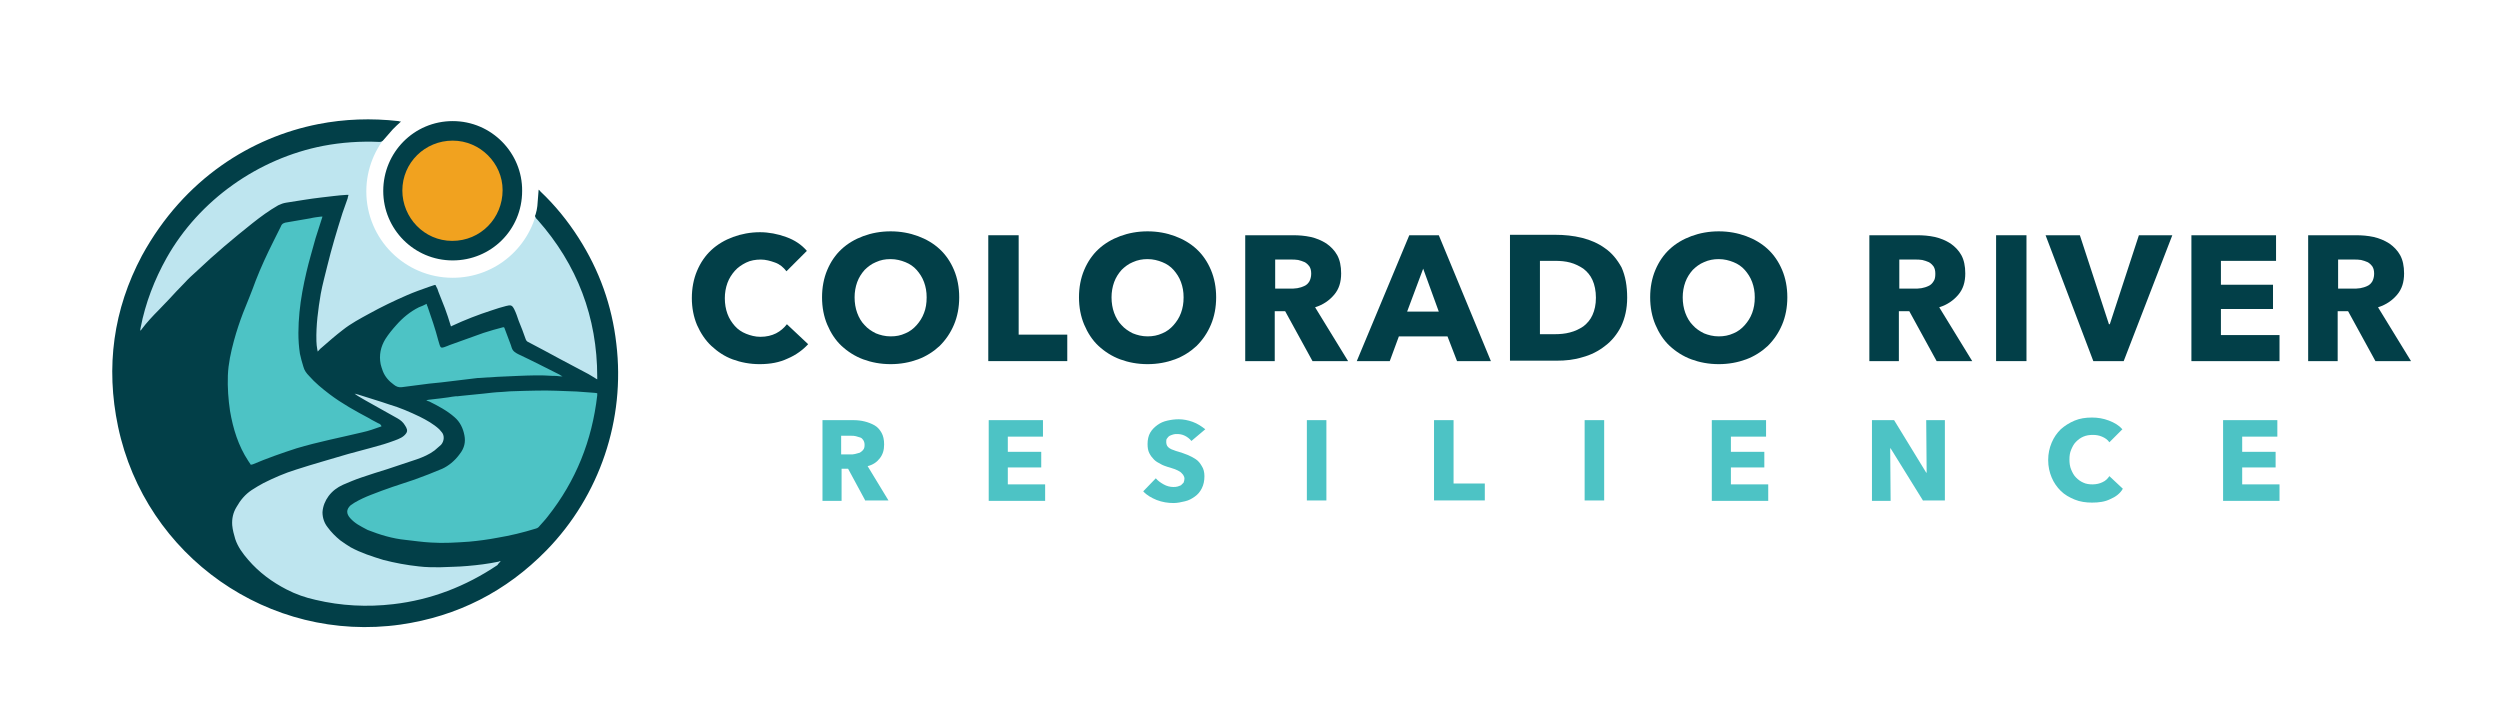
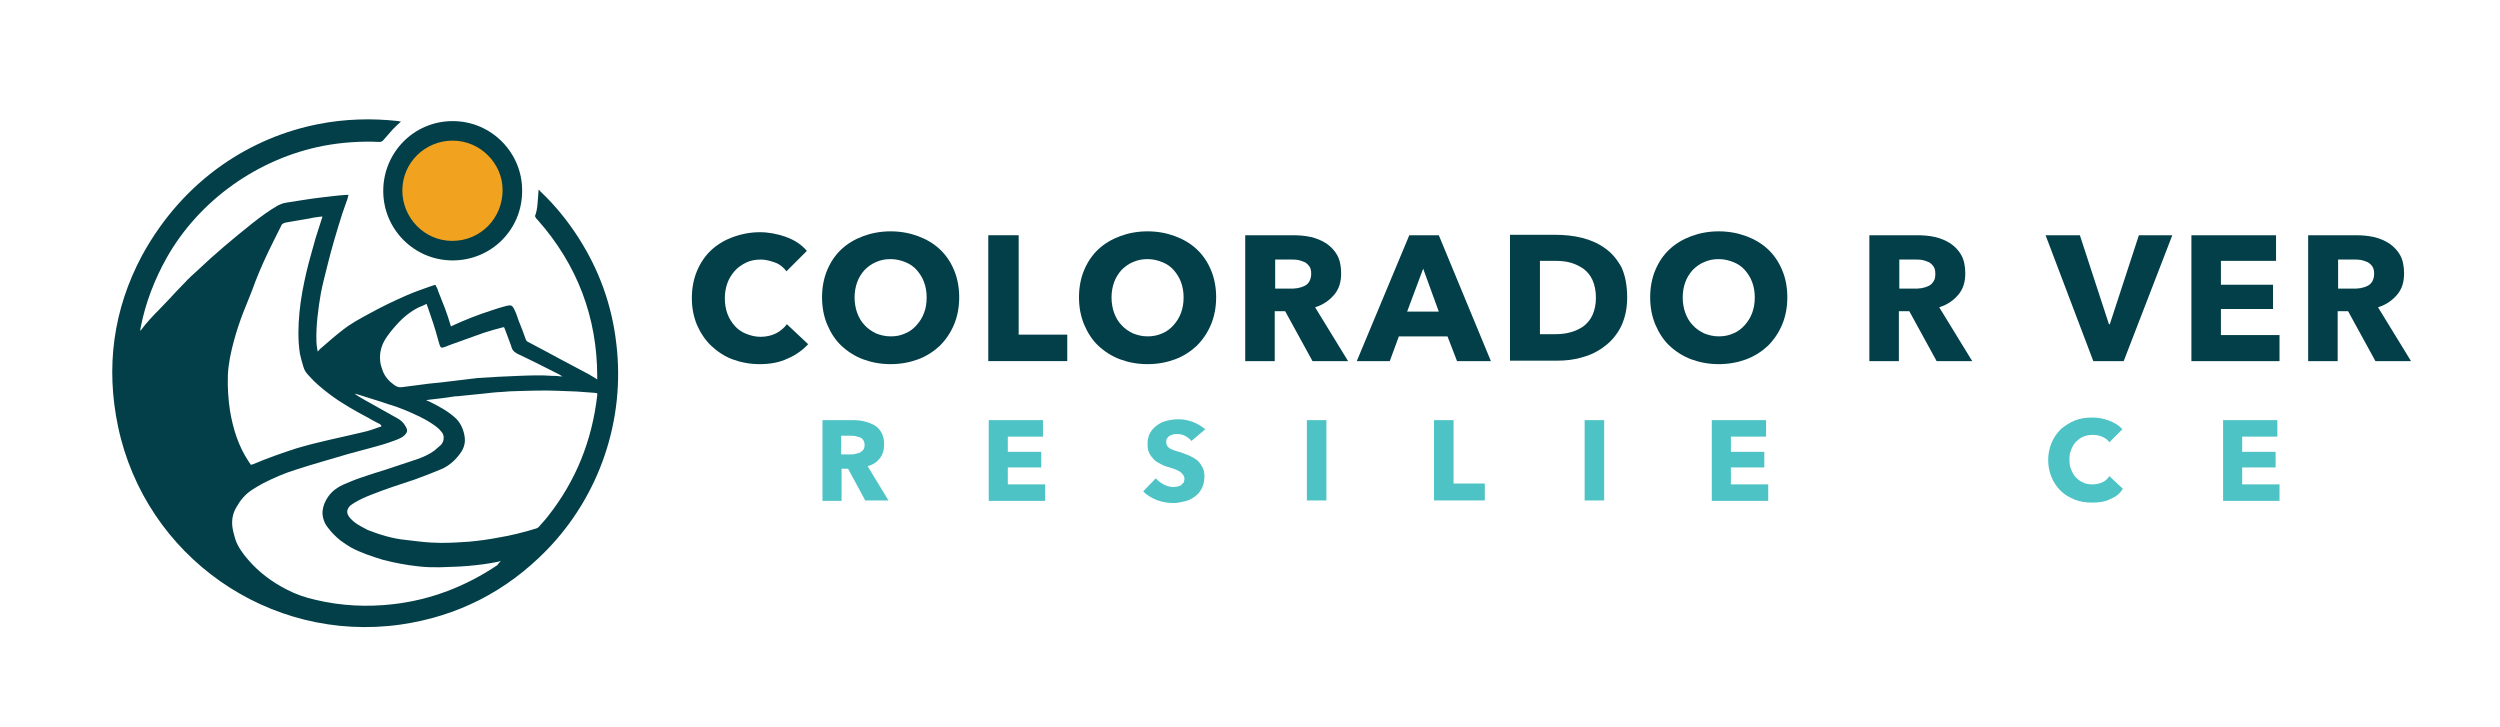
<svg xmlns="http://www.w3.org/2000/svg" version="1.1" id="Layer_1" x="0px" y="0px" viewBox="0 0 576 167.4" style="enable-background:new 0 0 576 167.4;" xml:space="preserve">
  <style type="text/css">
	.st0{fill:#023F48;}
	.st1{fill:#BEE5EF;}
	.st2{fill:#4DC3C5;}
	.st3{fill:#F1A21F;}
</style>
  <path class="st0" d="M181.5,82.6c-1.9,0.9-4,1.3-6.5,1.3c-2.2,0-4.3-0.4-6.2-1.1c-1.9-0.7-3.5-1.8-4.9-3.1c-1.4-1.3-2.5-3-3.3-4.8  c-0.8-1.9-1.2-4-1.2-6.2c0-2.3,0.4-4.4,1.2-6.3c0.8-1.9,1.9-3.5,3.3-4.8c1.4-1.3,3.1-2.3,5-3c1.9-0.7,4-1.1,6.2-1.1  c2,0,4.1,0.4,6,1.1c2,0.7,3.6,1.8,4.8,3.2l-4.7,4.7c-0.7-0.9-1.5-1.6-2.6-2c-1.1-0.4-2.2-0.7-3.3-0.7c-1.2,0-2.4,0.2-3.4,0.7  s-1.9,1.1-2.6,1.9c-0.7,0.8-1.3,1.7-1.7,2.8c-0.4,1.1-0.6,2.3-0.6,3.5c0,1.3,0.2,2.5,0.6,3.6c0.4,1.1,1,2,1.7,2.8  c0.7,0.8,1.6,1.4,2.6,1.8c1,0.4,2.1,0.7,3.3,0.7c1.4,0,2.6-0.3,3.6-0.8c1-0.5,1.9-1.3,2.5-2.1l4.9,4.6  C185,80.6,183.4,81.8,181.5,82.6z" />
  <path class="st0" d="M221,68.5c0,2.3-0.4,4.4-1.2,6.3c-0.8,1.9-1.9,3.5-3.3,4.9c-1.4,1.3-3.1,2.4-5,3.1c-1.9,0.7-4,1.1-6.3,1.1  c-2.3,0-4.4-0.4-6.3-1.1c-1.9-0.7-3.6-1.8-5-3.1c-1.4-1.3-2.5-3-3.3-4.9c-0.8-1.9-1.2-4-1.2-6.3c0-2.3,0.4-4.4,1.2-6.3  c0.8-1.9,1.9-3.5,3.3-4.8c1.4-1.3,3.1-2.3,5-3c1.9-0.7,4-1.1,6.3-1.1c2.3,0,4.4,0.4,6.3,1.1c1.9,0.7,3.6,1.7,5,3  c1.4,1.3,2.5,2.9,3.3,4.8C220.6,64.1,221,66.2,221,68.5z M213.5,68.5c0-1.3-0.2-2.4-0.6-3.5c-0.4-1.1-1-2-1.7-2.8  c-0.7-0.8-1.6-1.4-2.6-1.8c-1-0.4-2.1-0.7-3.4-0.7s-2.3,0.2-3.4,0.7c-1,0.4-1.9,1.1-2.6,1.8c-0.7,0.8-1.3,1.7-1.7,2.8  c-0.4,1.1-0.6,2.3-0.6,3.5c0,1.3,0.2,2.5,0.6,3.6s1,2.1,1.7,2.8c0.7,0.8,1.6,1.4,2.6,1.9c1,0.4,2.1,0.7,3.4,0.7s2.3-0.2,3.4-0.7  c1-0.4,1.9-1.1,2.6-1.9c0.7-0.8,1.3-1.7,1.7-2.8C213.3,71.1,213.5,69.9,213.5,68.5z" />
  <path class="st0" d="M227.7,83.2v-29h7v22.9h11.2v6.1H227.7z" />
  <path class="st0" d="M280.2,68.5c0,2.3-0.4,4.4-1.2,6.3c-0.8,1.9-1.9,3.5-3.3,4.9c-1.4,1.3-3.1,2.4-5,3.1c-1.9,0.7-4,1.1-6.3,1.1  c-2.3,0-4.4-0.4-6.3-1.1c-1.9-0.7-3.6-1.8-5-3.1c-1.4-1.3-2.5-3-3.3-4.9c-0.8-1.9-1.2-4-1.2-6.3c0-2.3,0.4-4.4,1.2-6.3  c0.8-1.9,1.9-3.5,3.3-4.8c1.4-1.3,3.1-2.3,5-3c1.9-0.7,4-1.1,6.3-1.1c2.3,0,4.4,0.4,6.3,1.1c1.9,0.7,3.6,1.7,5,3  c1.4,1.3,2.5,2.9,3.3,4.8C279.8,64.1,280.2,66.2,280.2,68.5z M272.7,68.5c0-1.3-0.2-2.4-0.6-3.5s-1-2-1.7-2.8  c-0.7-0.8-1.6-1.4-2.6-1.8c-1-0.4-2.1-0.7-3.4-0.7c-1.2,0-2.3,0.2-3.4,0.7c-1,0.4-1.9,1.1-2.6,1.8c-0.7,0.8-1.3,1.7-1.7,2.8  c-0.4,1.1-0.6,2.3-0.6,3.5c0,1.3,0.2,2.5,0.6,3.6s1,2.1,1.7,2.8c0.7,0.8,1.6,1.4,2.6,1.9c1,0.4,2.1,0.7,3.4,0.7  c1.2,0,2.3-0.2,3.4-0.7c1-0.4,1.9-1.1,2.6-1.9c0.7-0.8,1.3-1.7,1.7-2.8S272.7,69.9,272.7,68.5z" />
  <path class="st0" d="M302.4,83.2l-6.3-11.5h-2.4v11.5h-6.8v-29h11c1.4,0,2.7,0.1,4.1,0.4c1.3,0.3,2.5,0.8,3.6,1.5  c1,0.7,1.9,1.6,2.5,2.7c0.6,1.1,0.9,2.5,0.9,4.2c0,2-0.5,3.6-1.6,4.9c-1.1,1.3-2.5,2.3-4.4,2.9l7.6,12.4H302.4z M302.1,63.1  c0-0.7-0.1-1.2-0.4-1.7c-0.3-0.4-0.7-0.8-1.1-1c-0.5-0.2-1-0.4-1.5-0.5c-0.6-0.1-1.1-0.1-1.6-0.1h-3.7v6.7h3.3c0.6,0,1.2,0,1.8-0.1  c0.6-0.1,1.2-0.3,1.6-0.5c0.5-0.2,0.9-0.6,1.2-1.1C301.9,64.4,302.1,63.8,302.1,63.1z" />
  <path class="st0" d="M335.7,83.2l-2.2-5.7h-11.2l-2.1,5.7h-7.6l12.1-29h6.8l12,29H335.7z M327.9,61.9l-3.7,9.9h7.3L327.9,61.9z" />
  <path class="st0" d="M374.9,68.6c0,2.5-0.5,4.7-1.4,6.6c-0.9,1.8-2.2,3.4-3.7,4.5c-1.5,1.2-3.3,2.1-5.2,2.6  c-1.9,0.6-3.9,0.8-5.9,0.8h-10.8v-29h10.5c2,0,4.1,0.2,6.1,0.7c2,0.5,3.8,1.3,5.3,2.4c1.6,1.1,2.8,2.6,3.8,4.4  C374.5,63.6,374.9,65.9,374.9,68.6z M367.7,68.6c0-1.6-0.3-3-0.8-4.1c-0.5-1.1-1.2-1.9-2.1-2.6c-0.9-0.6-1.9-1.1-3-1.4  c-1.1-0.3-2.3-0.4-3.5-0.4h-3.5v16.9h3.3c1.3,0,2.5-0.1,3.6-0.4c1.2-0.3,2.2-0.8,3.1-1.4c0.9-0.7,1.6-1.5,2.1-2.6  C367.4,71.5,367.7,70.2,367.7,68.6z" />
  <path class="st0" d="M411.8,68.5c0,2.3-0.4,4.4-1.2,6.3c-0.8,1.9-1.9,3.5-3.3,4.9c-1.4,1.3-3.1,2.4-5,3.1c-1.9,0.7-4,1.1-6.3,1.1  c-2.3,0-4.4-0.4-6.3-1.1c-1.9-0.7-3.6-1.8-5-3.1c-1.4-1.3-2.5-3-3.3-4.9c-0.8-1.9-1.2-4-1.2-6.3c0-2.3,0.4-4.4,1.2-6.3  c0.8-1.9,1.9-3.5,3.3-4.8c1.4-1.3,3.1-2.3,5-3c1.9-0.7,4-1.1,6.3-1.1c2.3,0,4.4,0.4,6.3,1.1c1.9,0.7,3.6,1.7,5,3  c1.4,1.3,2.5,2.9,3.3,4.8C411.4,64.1,411.8,66.2,411.8,68.5z M404.3,68.5c0-1.3-0.2-2.4-0.6-3.5s-1-2-1.7-2.8  c-0.7-0.8-1.6-1.4-2.6-1.8c-1-0.4-2.1-0.7-3.4-0.7c-1.2,0-2.3,0.2-3.4,0.7c-1,0.4-1.9,1.1-2.6,1.8c-0.7,0.8-1.3,1.7-1.7,2.8  c-0.4,1.1-0.6,2.3-0.6,3.5c0,1.3,0.2,2.5,0.6,3.6s1,2.1,1.7,2.8c0.7,0.8,1.6,1.4,2.6,1.9c1,0.4,2.1,0.7,3.4,0.7  c1.2,0,2.3-0.2,3.4-0.7c1-0.4,1.9-1.1,2.6-1.9c0.7-0.8,1.3-1.7,1.7-2.8S404.3,69.9,404.3,68.5z" />
  <path class="st0" d="M446.2,83.2l-6.3-11.5h-2.4v11.5h-6.8v-29h11c1.4,0,2.7,0.1,4.1,0.4c1.3,0.3,2.5,0.8,3.6,1.5  c1,0.7,1.9,1.6,2.5,2.7c0.6,1.1,0.9,2.5,0.9,4.2c0,2-0.5,3.6-1.6,4.9c-1.1,1.3-2.5,2.3-4.4,2.9l7.6,12.4H446.2z M445.9,63.1  c0-0.7-0.1-1.2-0.4-1.7c-0.3-0.4-0.7-0.8-1.1-1c-0.5-0.2-1-0.4-1.5-0.5c-0.6-0.1-1.1-0.1-1.6-0.1h-3.7v6.7h3.3c0.6,0,1.2,0,1.8-0.1  c0.6-0.1,1.2-0.3,1.6-0.5c0.5-0.2,0.9-0.6,1.2-1.1C445.8,64.4,445.9,63.8,445.9,63.1z" />
-   <path class="st0" d="M459.9,83.2v-29h7v29H459.9z" />
  <path class="st0" d="M489.3,83.2h-7l-11-29h7.9l6.7,20.5h0.2l6.7-20.5h7.7L489.3,83.2z" />
  <path class="st0" d="M504.9,83.2v-29h19.5v5.9h-12.7v5.5h12v5.6h-12v6h13.5v6H504.9z" />
  <path class="st0" d="M547.3,83.2L541,71.7h-2.4v11.5h-6.8v-29h11c1.4,0,2.7,0.1,4.1,0.4c1.3,0.3,2.5,0.8,3.6,1.5  c1,0.7,1.9,1.6,2.5,2.7c0.6,1.1,0.9,2.5,0.9,4.2c0,2-0.5,3.6-1.6,4.9c-1.1,1.3-2.5,2.3-4.4,2.9l7.6,12.4H547.3z M547,63.1  c0-0.7-0.1-1.2-0.4-1.7c-0.3-0.4-0.7-0.8-1.1-1c-0.5-0.2-1-0.4-1.5-0.5c-0.6-0.1-1.1-0.1-1.6-0.1h-3.7v6.7h3.3c0.6,0,1.2,0,1.8-0.1  c0.6-0.1,1.2-0.3,1.6-0.5c0.5-0.2,0.9-0.6,1.2-1.1C546.8,64.4,547,63.8,547,63.1z" />
  <g>
    <g>
-       <path class="st1" d="M124,47.1c-1.5,9.6-9.7,16.9-19.7,16.9c-11,0-19.9-8.9-19.9-19.9c0-5.2,2-9.9,5.2-13.5    c-1.8-0.2-3.6-0.3-5.5-0.3c-30.8,0-55.7,25-55.7,55.7s25,55.7,55.7,55.7s55.7-25,55.7-55.7C139.9,70.9,133.9,57.2,124,47.1z" />
-     </g>
+       </g>
  </g>
-   <path class="st2" d="M58,109.4c3-1.5,6.2-2.7,9.4-3.7c1.8-0.6,3.6-1.1,5.4-1.6c2.1-0.5,4.1-0.8,6.2-1.2c3.9-0.8,7.9-1.7,11.2-3.9  c-0.1-0.5-0.3-1-0.5-1.6c-0.4-1-0.9-1.9-1.5-2.7c-1.4-0.4-2.7-1-3.9-1.6c-0.8-0.1-1.6-0.3-2.2-0.8c-0.2-0.1-0.2-0.3-0.2-0.5  c-0.7-0.4-1.3-0.7-1.9-1.1c-0.4-0.2-0.1-0.9,0.3-0.8c1.7,0.2,3.4,0.3,5,0.7c1.2-0.2,2.4-0.2,3.6-0.1c2.5,0.2,4.9,1.1,7.1,2.2  c2,1.1,3.8,2.5,5.6,3.8c1.5,1.1,3.5,2.5,3.6,4.5c0.1,1.9-1.7,3.4-3.1,4.3c-0.8,0.6-1.7,1.1-2.5,1.5c-0.7,0.4-1.3,0.8-2,1.1  c-1.2,0.5-2.4,0.9-3.6,1.3c-3.4,1.1-6.8,2.2-10.1,3.7c-1.4,0.7-2.9,1.4-4.1,2.4c-0.5,0.4-0.9,0.8-1.2,1.3c-0.2,0.3-0.3,0.4-0.4,0.7  c-0.1,0.3-0.2,0.7-0.3,0.9c-0.1,0.6-0.1,1.1,0,1.7c0,0,0,0.1,0,0.1c0,0.1,0.1,0.1,0.1,0.2c0.1,0.1,0.1,0.2,0.2,0.4  c0.1,0.1,0.1,0.2,0.2,0.3c0.1,0.1,0.2,0.2,0.3,0.3c0.8,0.9,1.9,1.5,3,2c2.6,1.1,5.3,1.6,8.1,2c1.4,0.2,2.8,0.4,4.3,0.5  c2.9,0.3,5.9,0.4,8.8,0.4c2.9,0.1,5.9,0.1,8.8,0.4c2.9,0.2,5.8,0.5,8.8,0.8c0.5,0.1,1,0.1,1.4,0.2l13.8-20.2l4.9-18c0,0-5-0.1-5.6,0  c-0.6-0.6-14.7-9.6-14.7-9.6l-2.6-6.4l-15.4,3.5L99.5,68L88,71.7L76.6,87.6l-4.4-4.2l-0.9-12.2l5.4-22.9H65.8L41.9,72.9L30.2,89.2  l16.5,31.3c0.7-1.9,1.8-3.7,3.2-5.2C52.1,112.7,55,110.9,58,109.4z" />
  <circle class="st3" cx="104.3" cy="44.5" r="13.7" />
  <g>
    <path class="st0" d="M92.4,28c-0.7,0.6-1.3,1.2-1.9,1.8c-0.7,0.8-1.4,1.6-2.1,2.4c-0.3,0.4-0.6,0.5-1,0.5   c-4.3-0.2-8.7,0.1-12.9,0.9c-15,2.9-28.6,12.5-36.1,25.8c-2.8,5-4.9,10.4-6,16.1c0,0.2-0.1,0.4-0.1,0.7c0.2-0.2,0.3-0.2,0.3-0.3   c1.2-1.6,2.6-3.1,4-4.5c0.8-0.8,1.5-1.6,2.3-2.4c1.2-1.3,2.4-2.6,3.6-3.8c0.9-1,1.9-1.9,2.9-2.8c4.1-3.9,8.4-7.5,12.8-11   c1.9-1.5,3.8-2.9,5.9-4.1c0.6-0.3,1.2-0.5,1.8-0.6c2.7-0.4,5.4-0.9,8.1-1.2c1.9-0.2,3.9-0.5,5.8-0.6c0.2,0,0.2,0,0.5,0   c-0.1,0.3-0.2,0.7-0.2,0.8c-0.4,1.2-0.8,2.2-1.2,3.4c-1.3,4.1-2.5,8.1-3.5,12.2c-0.5,2.1-1.1,4.2-1.5,6.4c-0.6,3.6-1.1,7.2-1,10.9   c0,0.6,0.1,1.3,0.2,1.9c0,0.1,0.1,0.3,0.1,0.5c0.3-0.3,0.6-0.7,0.9-0.9c1.6-1.4,3.2-2.8,4.9-4.1c1.9-1.5,4-2.6,6-3.7   c2.9-1.6,5.8-3,8.8-4.3c1.6-0.7,3.3-1.3,5-1.9c0.3-0.1,0.9-0.3,1.2-0.4c0.4-0.1,0.3-0.1,0.5,0.3c0.2,0.3,0.4,0.8,0.5,1.2   c0.5,1.3,1,2.5,1.5,3.8c0.5,1.3,0.9,2.6,1.3,3.9c0,0.1,0.1,0.2,0.1,0.3c0.1,0,0.2-0.1,0.2-0.1c3-1.4,6.1-2.6,9.2-3.6   c1.1-0.4,2.2-0.7,3.3-1c1.1-0.3,1.4-0.2,1.9,0.8c0.4,0.8,0.7,1.7,1,2.6c0.6,1.4,1.1,2.8,1.6,4.2c0.1,0.3,0.3,0.6,0.6,0.7   c2.5,1.3,4.9,2.6,7.3,3.9c2.2,1.2,4.4,2.3,6.6,3.5c0.5,0.3,1,0.6,1.5,0.9c0.1,0.1,0.3,0.2,0.5,0.3c0-0.3,0-0.4,0-0.6   c0-13.7-4.6-25.8-13.7-36.1c-0.3-0.3,0,0-0.3-0.3c-0.4-0.6-0.4-0.6-0.2-1c0.2-0.6,0.3-1.2,0.4-1.9c0.1-1.2,0.2-2.5,0.3-3.8   c0.1,0.1,0.3,0.2,0.4,0.4c3.4,3.2,6.3,6.8,8.8,10.7c4.8,7.5,7.7,15.6,8.7,24.4c2.1,17.4-3.8,35-16.1,47.6   c-9.3,9.5-20.5,15.2-33.6,17.1c-30.3,4.3-58.8-15.7-65.1-45.6c-2.9-13.8-1.1-27,5.5-39.4C42.5,41,58.1,31.6,73.3,28.6   c6.1-1.2,12.3-1.4,18.5-0.7C92,28,92.2,28,92.4,28z M98.8,92.1c-0.4,0.1-0.6,0.1-0.6,0.1c0.1,0.1,0.6,0.3,0.7,0.3   c2,1,4.1,2.1,5.8,3.6c1.3,1.1,2,2.6,2.3,4.2c0.3,1.5,0,2.9-1,4.2c-0.1,0.1-0.2,0.3-0.3,0.4c-1,1.3-2.3,2.4-3.8,3.1   c-2.1,0.9-4.2,1.7-6.4,2.5c-3.4,1.1-6.7,2.2-10,3.5c-1.3,0.5-2.6,1.1-3.8,1.8c-0.3,0.2-0.6,0.4-0.9,0.6c-1.1,1-1,2-0.1,3   c1.1,1.2,2.1,1.7,4,2.7c2.8,1.1,5.7,2,8.8,2.3c1.9,0.2,3.8,0.5,5.8,0.6c2.9,0.2,5.9,0,8.8-0.2c2.2-0.2,4.4-0.5,6.5-0.9   c3-0.5,5.9-1.2,8.8-2.1c0.4-0.1,0.7-0.3,0.9-0.6c0.6-0.7,1.3-1.4,1.9-2.2c6.5-8.2,10.2-17.5,11.4-27.9c0-0.2,0-0.3,0-0.5   c0,0-0.5-0.1-0.7-0.1c-1.4-0.1-2.7-0.2-4.1-0.3c-3.2-0.1-6.1-0.3-9.5-0.2c-1.8,0-3,0.1-3.9,0.1c-1.1,0-2.7,0.1-3.7,0.2   c-2.1,0.1-2.4,0.2-4.4,0.4c-1.7,0.2-3.3,0.3-5,0.5c-2.4,0.3,0.2-0.1-2.1,0.2C104,91.5,99,92.1,98.8,92.1z M115.3,129.4   c0,0,0-0.1,0-0.1c-0.1,0-0.3,0-0.4,0.1c-2.4,0.5-4.8,0.8-7.2,1c-2.1,0.2-4.3,0.2-6.4,0.3c-1.6,0-3.2,0-4.8-0.2   c-2.8-0.3-5.5-0.8-8.2-1.5c-2.6-0.8-5.1-1.6-7.5-2.9c-0.8-0.5-1.6-1-2.4-1.6c-1.1-0.9-2.1-1.9-2.9-3c-0.8-1-1.2-2.2-1.2-3.5   c0.1-1.4,0.6-2.6,1.4-3.7c0.9-1.2,2-2,3.3-2.6c1.4-0.6,2.8-1.2,4.3-1.7c2-0.7,4-1.3,5.9-1.9c2.3-0.8,4.6-1.5,6.9-2.3   c1.4-0.5,2.8-1.1,4-2c0.5-0.4,1-0.9,1.5-1.3c0.8-0.9,0.8-2.2,0.2-2.9c-0.2-0.2-0.4-0.5-0.6-0.7c-1.3-1.2-2.9-2.1-4.5-2.9   c-2.3-1.1-4.6-2.1-7-2.8c-0.6-0.2-1.2-0.4-1.8-0.6c-1.8-0.6-3.6-1.1-5.4-1.7c-0.1,0-0.3-0.1-0.8-0.2c0.2,0.2,0.6,0.4,0.7,0.5   c0.6,0.3,1.1,0.7,1.7,1c2.5,1.4,5,2.8,7.5,4.2c0.7,0.4,1.3,0.9,1.7,1.6c0.4,0.6,0.7,1.2,0.3,1.8c-0.6,0.9-1.6,1.3-2.7,1.7   c-1.9,0.7-2.9,1-5.5,1.7c-3.1,0.8-3.6,1-5.2,1.4c-4,1.2-8,2.3-12,3.6c-2.6,0.8-5.1,1.9-7.5,3.1c-0.9,0.5-1.8,1-2.7,1.6   c-1.5,1-2.6,2.3-3.5,3.9c-0.8,1.3-1.1,2.7-1,4.2c0.1,1.1,0.4,2.2,0.7,3.2c0.6,1.8,1.7,3.3,3,4.8c2.5,2.9,5.5,5.1,8.8,6.8   c2.1,1.1,4.4,1.9,6.7,2.4c5.9,1.4,11.9,1.7,17.9,1c8.7-1,16.7-4.1,24-9C115,129.6,115.2,129.5,115.3,129.4z M74.3,49.9   c-0.3,0-0.3,0-0.3,0c-0.8,0.1-1.7,0.2-2.5,0.4c-1.9,0.3-3.9,0.7-5.8,1c-0.3,0.1-0.6,0.2-0.8,0.5c-0.1,0.2-0.2,0.3-0.2,0.4   c-0.6,1.1-1.1,2.3-1.7,3.4c-1.5,3-2.9,6-4.1,9.1c-0.9,2.5-1.9,4.9-2.9,7.4c-0.8,2.1-1.5,4.2-2.1,6.4c-0.7,2.6-1.3,5.3-1.4,8   c-0.1,2.8,0.1,5.5,0.5,8.2c0.7,4.1,1.9,8,4.2,11.5c0.2,0.3,0.4,0.6,0.6,0.9c0.2-0.1,0.3-0.1,0.4-0.1c3.3-1.4,6.7-2.6,10.1-3.7   c5-1.5,10.2-2.5,15.2-3.7c1.4-0.3,2.8-0.8,4.2-1.3c0.1,0,0.2-0.1,0.2-0.1c-0.2-0.4-0.3-0.5-0.8-0.7c-0.7-0.4-1.4-0.7-2-1.1   c-3.2-1.7-6.3-3.4-9.2-5.6c-1.7-1.3-3.3-2.6-4.7-4.2c-0.6-0.6-1.1-1.3-1.3-2.1c-0.3-1-0.6-2-0.8-3c-0.5-3.2-0.4-6.4-0.1-9.6   c0.3-3.1,0.9-6.2,1.6-9.2c0.6-2.6,1.4-5.2,2.1-7.8C73.2,53.2,73.8,51.6,74.3,49.9z M110,87.1c3.2-0.2,6.3-0.4,9.5-0.5   c2.6-0.1,5.2-0.2,7.8,0c0.6,0,1.1,0,1.7,0.1c0.1,0,0.3,0,0.6,0c-0.3-0.1-0.6-0.3-0.7-0.4c-3.2-1.6-6.3-3.2-9.5-4.7   c-1.4-0.7-1.4-1.2-1.7-2.1c-0.5-1.3-1-2.7-1.5-4c0,0-0.1-0.1-0.1-0.1c-0.1,0-0.1,0-0.2,0c-1.5,0.4-3,0.8-4.5,1.3   c-2.6,0.9-5.2,1.9-7.8,2.8c-0.4,0.2-0.8,0.3-1.3,0.5c-0.6,0.2-0.8,0.1-1-0.5c-0.1-0.3-0.2-0.6-0.3-1c-0.7-2.7-1.6-5.3-2.5-7.9   c-0.1-0.2-0.2-0.4-0.2-0.6c-0.6,0.3-1.2,0.6-1.8,0.8c-2,1-3.7,2.4-5.2,4.1c-0.9,1-1.8,2.1-2.5,3.2c-1.1,1.8-1.5,3.7-1.1,5.8   c0.1,0.5,0.3,1,0.5,1.6c0.5,1.3,1.4,2.3,2.5,3.1c0.6,0.5,1.2,0.7,1.9,0.6c7.6-1,6.1-0.8,9.1-1.1" />
    <path class="st0" d="M104.3,60c-8.9,0-16-7.2-16-16c0-8.9,7.1-16.1,16-16.1c9,0,16.1,7.4,16,16.1C120.3,53,113.1,60,104.3,60z    M104.3,32.4c-6.4,0-11.6,5.1-11.6,11.5c0,6.2,5,11.6,11.5,11.6c6.5,0,11.6-5.2,11.6-11.7C115.8,37.6,110.6,32.4,104.3,32.4z" />
  </g>
  <g>
    <path class="st2" d="M199.4,115.4l-4-7.4h-1.5v7.4h-4.4V96.8h7.1c0.9,0,1.8,0.1,2.6,0.3c0.8,0.2,1.6,0.5,2.3,0.9   c0.7,0.4,1.2,1,1.6,1.7c0.4,0.7,0.6,1.6,0.6,2.7c0,1.3-0.3,2.3-1,3.2c-0.7,0.9-1.6,1.5-2.8,1.8l4.8,7.9H199.4z M199.2,102.5   c0-0.4-0.1-0.8-0.3-1.1c-0.2-0.3-0.4-0.5-0.7-0.6c-0.3-0.1-0.6-0.2-1-0.3c-0.4-0.1-0.7-0.1-1-0.1h-2.4v4.3h2.1c0.4,0,0.7,0,1.1-0.1   c0.4-0.1,0.7-0.2,1.1-0.3c0.3-0.2,0.6-0.4,0.8-0.7C199.1,103.4,199.2,103,199.2,102.5z" />
    <path class="st2" d="M227.8,115.4V96.8h12.5v3.8h-8.1v3.5h7.7v3.6h-7.7v3.9h8.6v3.8H227.8z" />
    <path class="st2" d="M274.5,101.6c-0.4-0.5-0.9-0.9-1.5-1.2c-0.6-0.3-1.2-0.4-1.8-0.4c-0.3,0-0.6,0-0.9,0.1   c-0.3,0.1-0.6,0.2-0.8,0.3c-0.2,0.1-0.4,0.3-0.6,0.6c-0.2,0.2-0.2,0.5-0.2,0.9c0,0.3,0.1,0.6,0.2,0.8c0.1,0.2,0.3,0.4,0.6,0.6   c0.3,0.2,0.6,0.3,0.9,0.4c0.3,0.1,0.7,0.3,1.2,0.4c0.6,0.2,1.3,0.4,2,0.7c0.7,0.3,1.3,0.6,1.9,1c0.6,0.4,1,0.9,1.4,1.6   c0.4,0.6,0.6,1.4,0.6,2.3c0,1.1-0.2,2-0.6,2.8c-0.4,0.8-0.9,1.4-1.6,1.9c-0.7,0.5-1.4,0.9-2.3,1.1c-0.9,0.2-1.7,0.4-2.6,0.4   c-1.3,0-2.6-0.2-3.9-0.7c-1.2-0.5-2.3-1.1-3.1-2l2.9-3c0.5,0.6,1.1,1,1.8,1.4c0.7,0.4,1.5,0.6,2.2,0.6c0.3,0,0.7,0,1-0.1   c0.3-0.1,0.6-0.2,0.8-0.3c0.2-0.2,0.4-0.4,0.6-0.6c0.1-0.3,0.2-0.6,0.2-0.9c0-0.3-0.1-0.6-0.3-0.9c-0.2-0.2-0.4-0.5-0.7-0.7   c-0.3-0.2-0.7-0.4-1.2-0.6c-0.5-0.2-1-0.3-1.6-0.5c-0.6-0.2-1.2-0.4-1.7-0.7c-0.6-0.3-1.1-0.6-1.5-1c-0.4-0.4-0.8-0.9-1.1-1.5   c-0.3-0.6-0.4-1.3-0.4-2.1c0-1,0.2-1.9,0.6-2.6s1-1.3,1.7-1.8c0.7-0.5,1.4-0.8,2.3-1c0.9-0.2,1.7-0.3,2.6-0.3c1,0,2.1,0.2,3.2,0.6   c1.1,0.4,2,1,2.9,1.7L274.5,101.6z" />
    <path class="st2" d="M301.1,115.4V96.8h4.5v18.5H301.1z" />
    <path class="st2" d="M330.4,115.4V96.8h4.5v14.6h7.2v3.9H330.4z" />
    <path class="st2" d="M365.1,115.4V96.8h4.5v18.5H365.1z" />
    <path class="st2" d="M394.4,115.4V96.8h12.5v3.8h-8.1v3.5h7.7v3.6h-7.7v3.9h8.6v3.8H394.4z" />
-     <path class="st2" d="M443.1,115.4l-7.5-12.1h-0.1l0.1,12.1h-4.3V96.8h5.1l7.4,12.1h0.1l-0.1-12.1h4.3v18.5H443.1z" />
    <path class="st2" d="M486.2,115c-1.2,0.6-2.6,0.8-4.2,0.8c-1.4,0-2.8-0.2-4-0.7c-1.2-0.5-2.3-1.1-3.2-2c-0.9-0.9-1.6-1.9-2.1-3.1   c-0.5-1.2-0.8-2.5-0.8-4c0-1.5,0.3-2.8,0.8-4c0.5-1.2,1.2-2.2,2.1-3.1c0.9-0.8,2-1.5,3.2-2c1.2-0.5,2.5-0.7,4-0.7   c1.3,0,2.6,0.2,3.9,0.7c1.3,0.5,2.3,1.1,3.1,2l-3,3c-0.4-0.6-1-1-1.7-1.3c-0.7-0.3-1.4-0.4-2.1-0.4c-0.8,0-1.5,0.1-2.2,0.4   c-0.7,0.3-1.2,0.7-1.7,1.2c-0.5,0.5-0.8,1.1-1.1,1.8c-0.3,0.7-0.4,1.4-0.4,2.3c0,0.8,0.1,1.6,0.4,2.3c0.3,0.7,0.6,1.3,1.1,1.8   c0.5,0.5,1,0.9,1.7,1.2c0.6,0.3,1.4,0.4,2.1,0.4c0.9,0,1.7-0.2,2.3-0.5c0.7-0.3,1.2-0.8,1.6-1.4l3.1,2.9   C488.5,113.7,487.4,114.5,486.2,115z" />
    <path class="st2" d="M512.2,115.4V96.8h12.5v3.8h-8.1v3.5h7.7v3.6h-7.7v3.9h8.6v3.8H512.2z" />
  </g>
</svg>